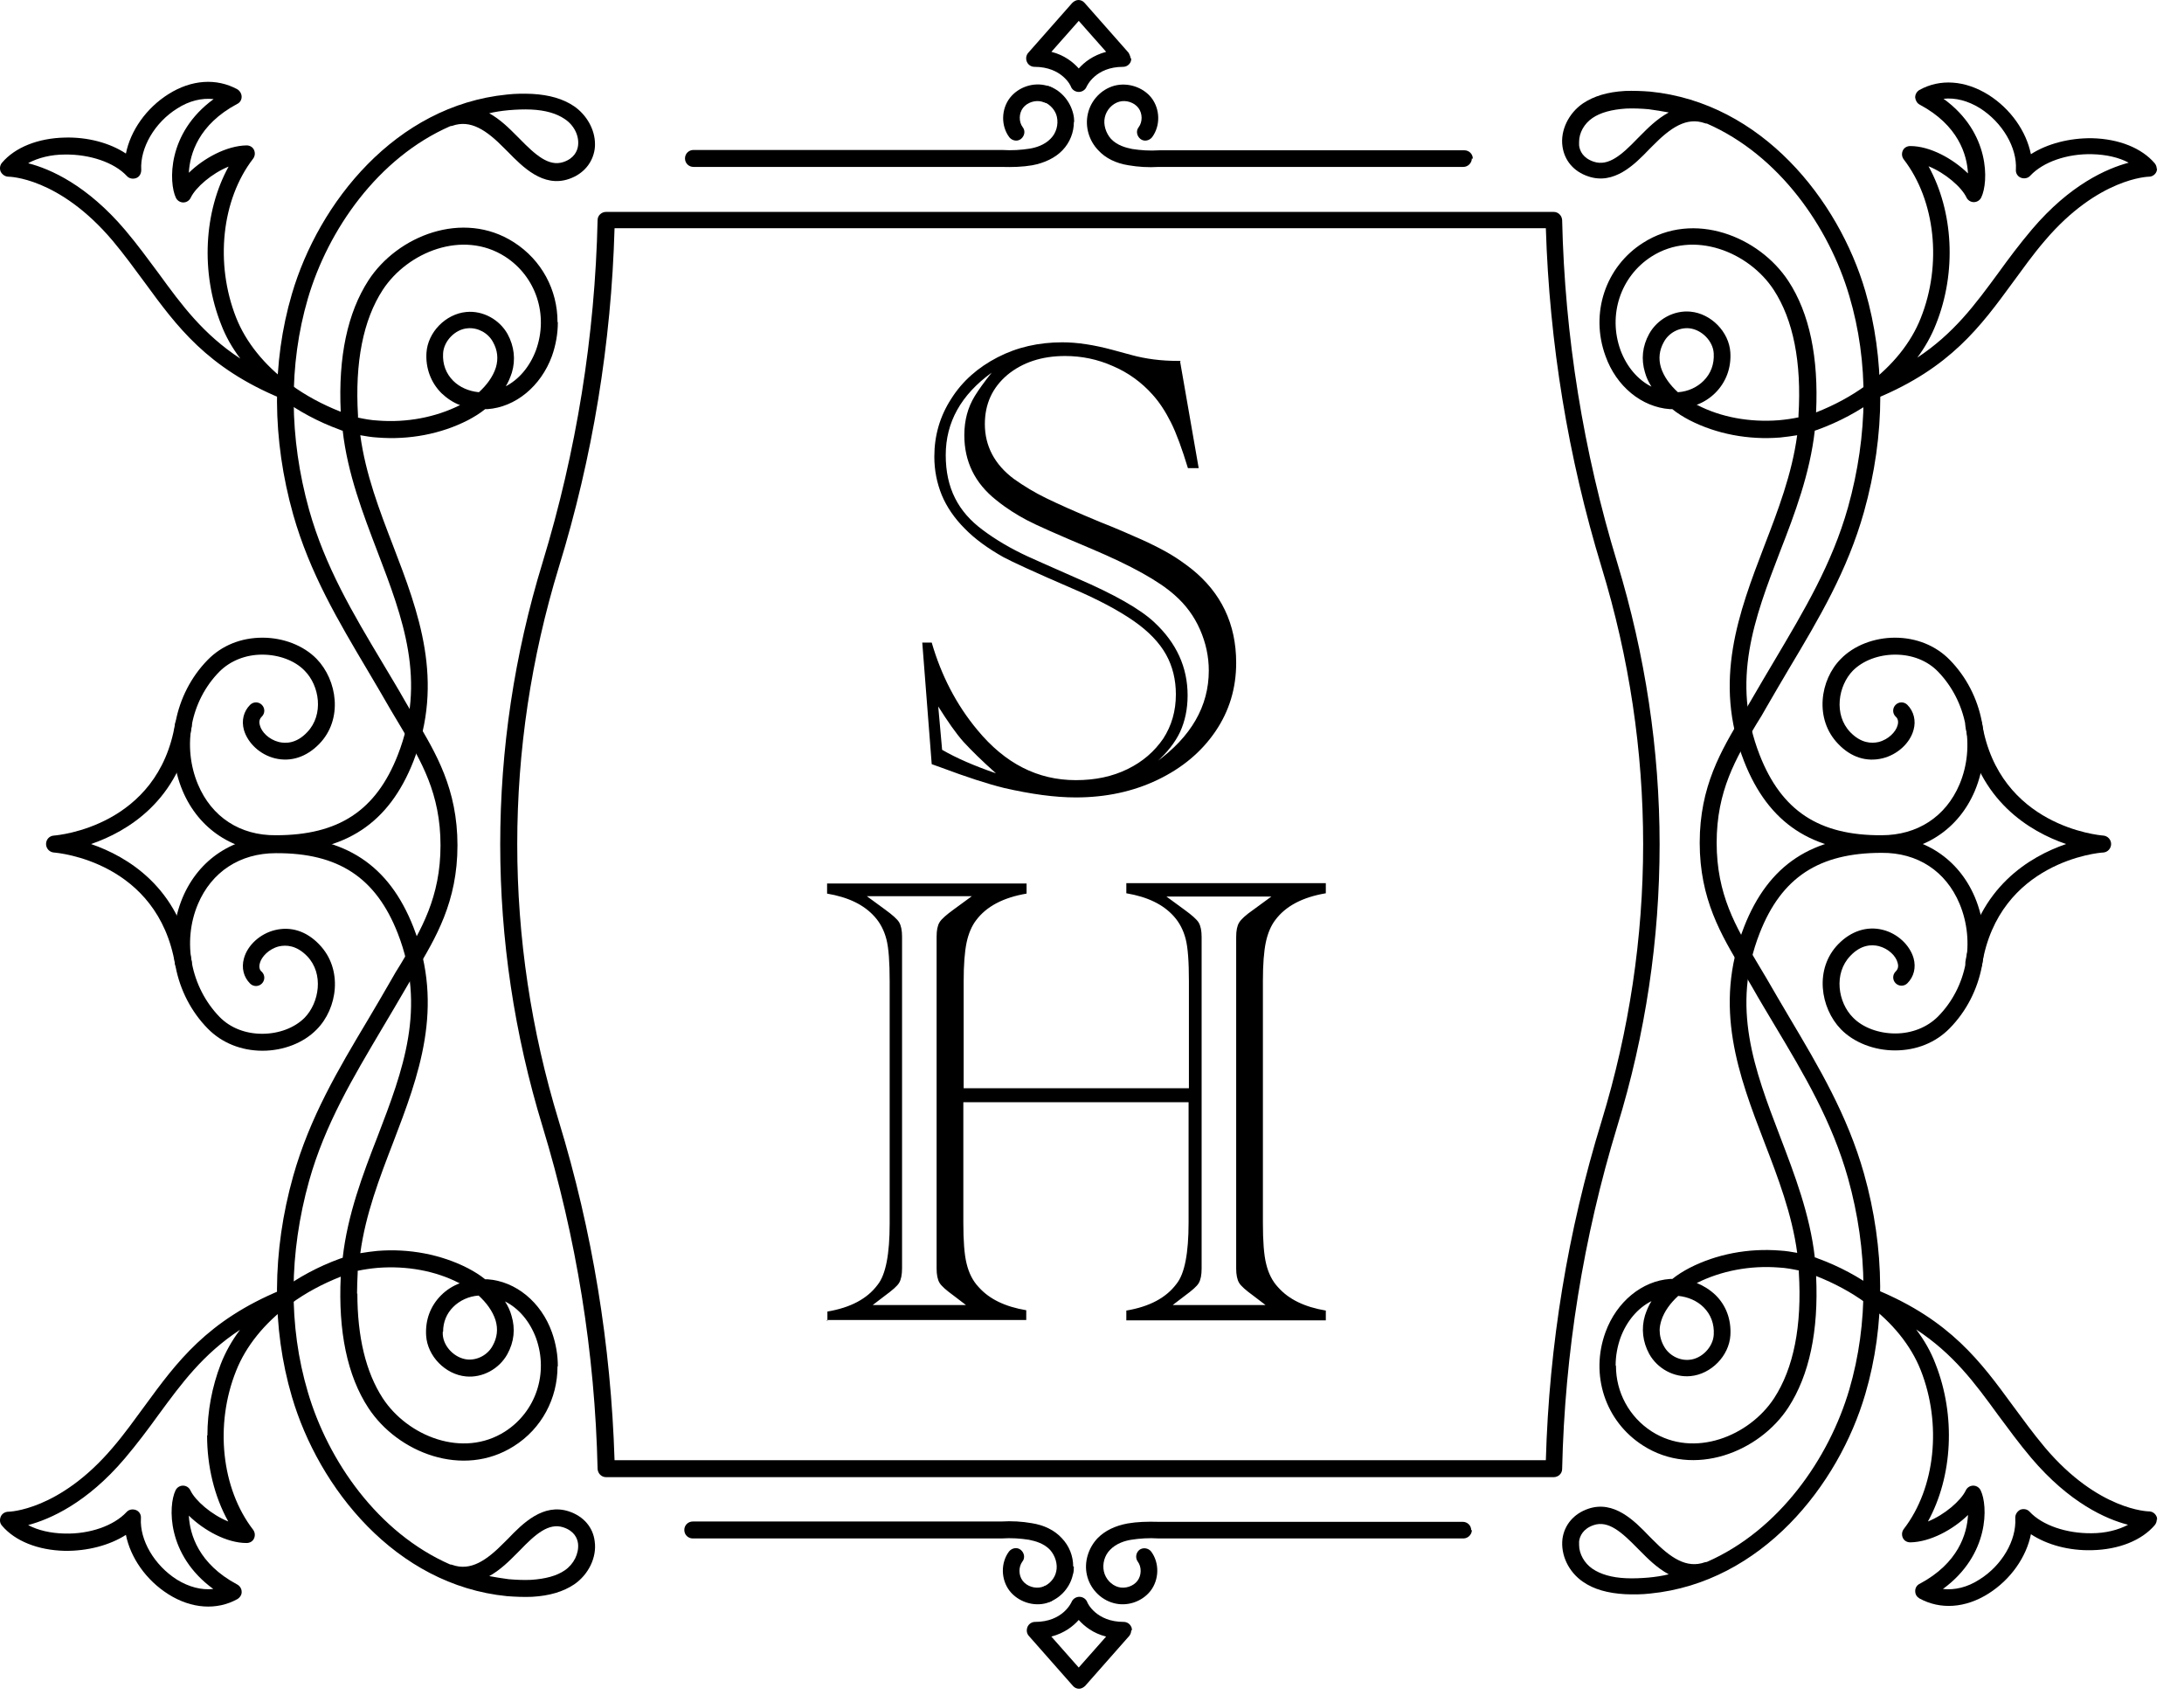
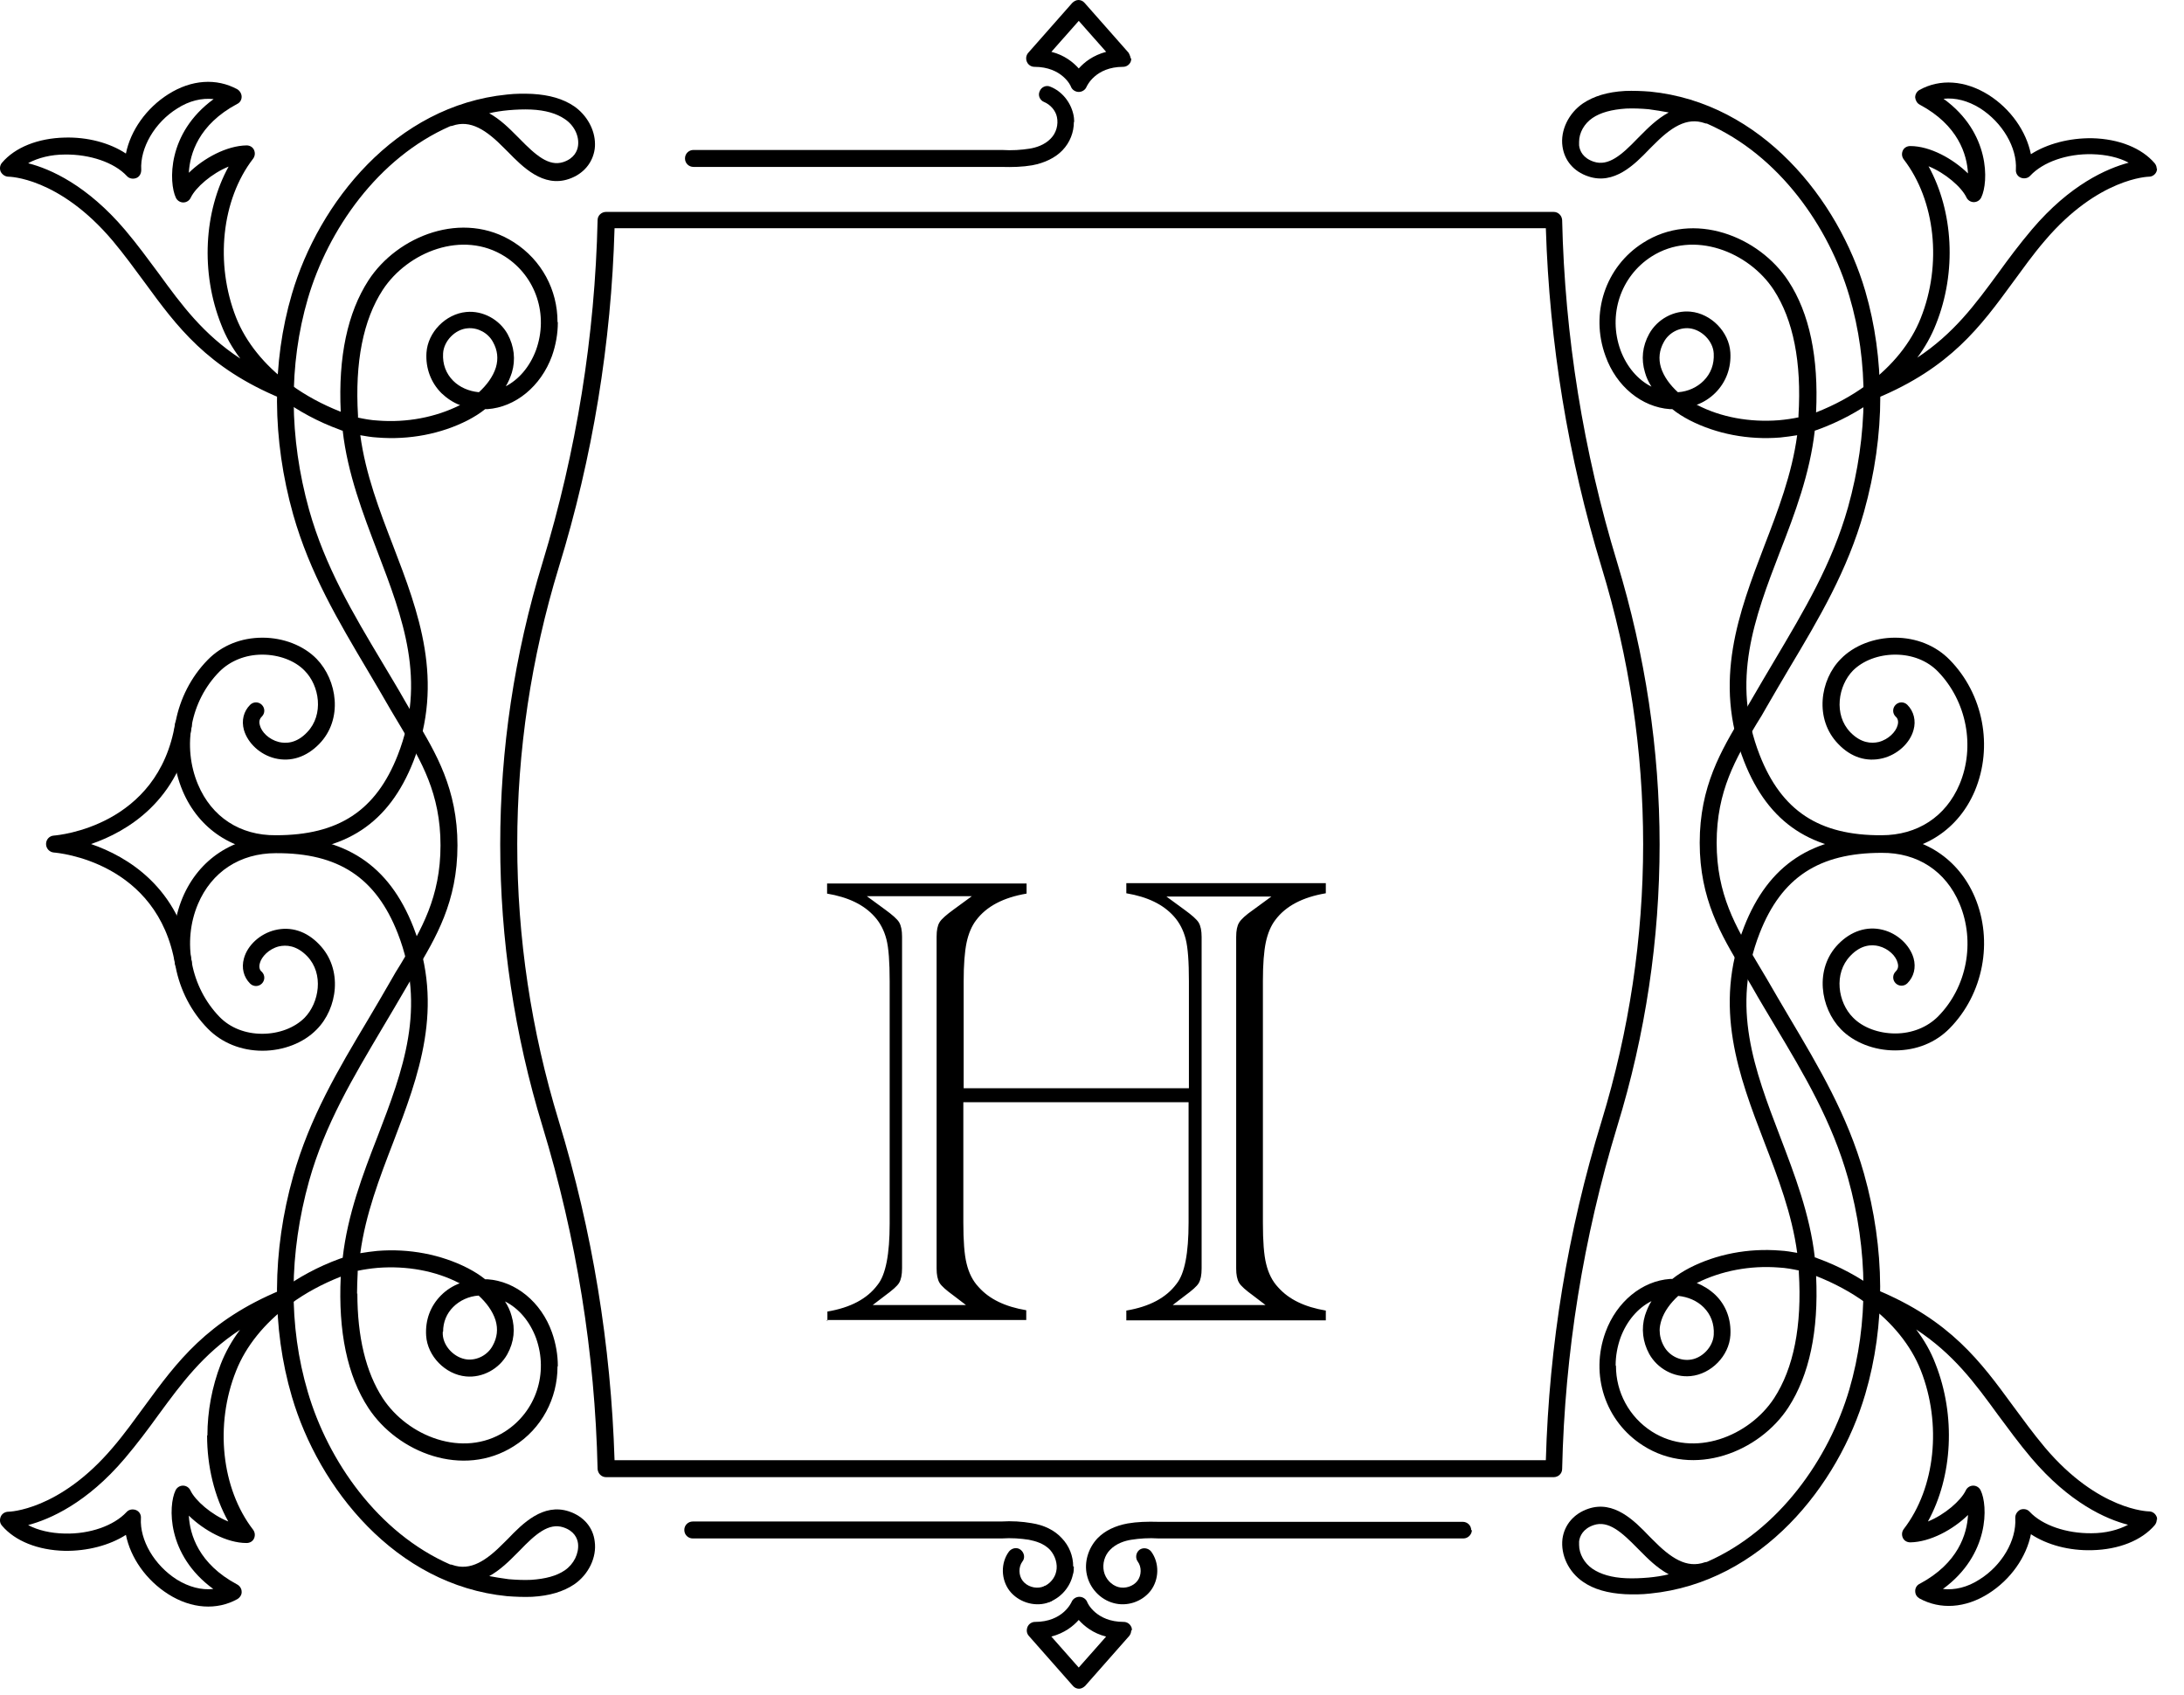
<svg xmlns="http://www.w3.org/2000/svg" width="67" height="52" viewBox="0 0 67 52" fill="none">
  <path d="M47.423 44.79C47.523 41.26 48.093 37.77 49.133 34.39C50.833 28.83 50.833 22.96 49.133 17.4C48.103 14.02 47.533 10.53 47.423 7H18.853C18.753 10.53 18.183 14.02 17.143 17.4C15.443 22.96 15.443 28.83 17.143 34.39C18.173 37.76 18.743 41.26 18.853 44.79H47.423ZM50.913 25.9C50.913 28.81 50.483 31.72 49.613 34.55C48.573 37.96 48.003 41.5 47.923 45.06C47.923 45.2 47.803 45.31 47.663 45.31H18.593C18.453 45.31 18.343 45.2 18.333 45.06C18.253 41.5 17.683 37.96 16.643 34.55C14.913 28.89 14.913 22.91 16.643 17.26C17.683 13.85 18.253 10.31 18.333 6.75C18.333 6.61 18.453 6.5 18.593 6.5H47.663C47.803 6.5 47.913 6.61 47.923 6.75C48.003 10.31 48.573 13.85 49.613 17.26C50.473 20.09 50.913 23 50.913 25.91" fill="black" />
  <path d="M32.944 3.74C32.944 4.06 32.824 4.37 32.594 4.61C32.374 4.84 32.044 5 31.664 5.07C31.374 5.12 31.064 5.13 30.714 5.12H21.274C21.134 5.12 21.014 5.01 21.014 4.86C21.014 4.71 21.134 4.6 21.274 4.6H30.734C31.054 4.62 31.324 4.6 31.584 4.56C31.774 4.53 32.044 4.45 32.234 4.25C32.404 4.08 32.474 3.82 32.424 3.59C32.384 3.39 32.224 3.21 32.034 3.13C31.904 3.08 31.834 2.93 31.894 2.8C31.944 2.67 32.094 2.6 32.224 2.66C32.574 2.8 32.834 3.12 32.924 3.49C32.944 3.57 32.954 3.66 32.954 3.74" fill="black" />
-   <path d="M32.383 2.9C32.383 2.9 32.383 2.96 32.363 3C32.313 3.13 32.163 3.2 32.033 3.14C32.013 3.14 31.993 3.13 31.973 3.12C31.763 3.06 31.513 3.14 31.383 3.31C31.253 3.48 31.253 3.74 31.373 3.9C31.463 4.01 31.433 4.17 31.323 4.26C31.213 4.35 31.053 4.32 30.963 4.21C30.703 3.86 30.713 3.35 30.983 3C31.243 2.67 31.703 2.51 32.123 2.63C32.163 2.64 32.193 2.65 32.233 2.67C32.333 2.71 32.393 2.81 32.393 2.91" fill="black" />
-   <path d="M45.153 4.86C45.153 5 45.033 5.12 44.893 5.12H35.553C35.223 5.14 34.913 5.12 34.623 5.07C34.233 5.01 33.913 4.85 33.693 4.61C33.403 4.31 33.283 3.88 33.373 3.49C33.463 3.08 33.783 2.74 34.183 2.63C34.593 2.52 35.063 2.67 35.323 3C35.593 3.35 35.603 3.86 35.343 4.21C35.253 4.32 35.093 4.35 34.983 4.26C34.873 4.17 34.843 4.01 34.933 3.9C35.053 3.74 35.053 3.48 34.923 3.31C34.793 3.14 34.543 3.06 34.333 3.12C34.123 3.18 33.943 3.37 33.893 3.6C33.843 3.82 33.923 4.08 34.083 4.26C34.273 4.46 34.533 4.53 34.733 4.57C34.993 4.61 35.263 4.63 35.573 4.61H44.923C45.063 4.61 45.183 4.72 45.183 4.87" fill="black" />
  <path d="M33.094 2.1C33.264 1.91 33.524 1.7 33.934 1.59L33.094 0.64L32.254 1.59C32.654 1.69 32.924 1.91 33.094 2.1ZM34.704 1.79C34.704 1.79 34.704 1.86 34.684 1.9C34.644 1.99 34.554 2.05 34.454 2.05C33.604 2.05 33.344 2.64 33.334 2.66C33.294 2.76 33.194 2.82 33.094 2.82C32.994 2.82 32.894 2.76 32.854 2.66C32.854 2.64 32.584 2.05 31.734 2.05C31.634 2.05 31.544 1.99 31.504 1.9C31.464 1.81 31.474 1.7 31.544 1.62L32.894 0.09C32.944 0.04 33.014 0 33.084 0C33.154 0 33.224 0.03 33.274 0.09L34.624 1.62C34.624 1.62 34.684 1.73 34.684 1.79" fill="black" />
  <path d="M32.943 48.05C32.943 48.13 32.943 48.22 32.913 48.3C32.833 48.67 32.563 48.99 32.213 49.13C32.083 49.18 31.933 49.12 31.883 48.99C31.833 48.86 31.893 48.71 32.023 48.66C32.213 48.58 32.363 48.4 32.403 48.2C32.453 47.98 32.373 47.72 32.213 47.54C32.023 47.34 31.763 47.27 31.563 47.23C31.303 47.19 31.033 47.17 30.723 47.19H21.253C21.113 47.19 20.993 47.08 20.993 46.93C20.993 46.78 21.113 46.67 21.253 46.67H30.713C31.043 46.65 31.353 46.67 31.643 46.72C32.033 46.78 32.353 46.94 32.573 47.18C32.803 47.42 32.923 47.73 32.923 48.05" fill="black" />
  <path d="M32.384 48.89C32.384 48.99 32.324 49.09 32.224 49.13C32.184 49.14 32.154 49.16 32.114 49.17C31.704 49.29 31.234 49.13 30.974 48.8C30.704 48.45 30.694 47.94 30.954 47.59C31.044 47.48 31.204 47.45 31.314 47.54C31.424 47.63 31.454 47.79 31.364 47.9C31.244 48.06 31.244 48.32 31.374 48.49C31.504 48.66 31.754 48.74 31.964 48.68C31.984 48.68 32.004 48.67 32.024 48.66C32.154 48.61 32.304 48.67 32.354 48.8C32.364 48.83 32.374 48.86 32.374 48.9" fill="black" />
  <path d="M45.154 46.93C45.154 47.07 45.034 47.19 44.894 47.19H35.554C35.234 47.17 34.964 47.19 34.704 47.23C34.514 47.26 34.244 47.34 34.054 47.54C33.884 47.71 33.814 47.97 33.864 48.2C33.914 48.43 34.094 48.62 34.304 48.68C34.514 48.74 34.764 48.66 34.894 48.49C35.024 48.32 35.024 48.06 34.904 47.9C34.824 47.79 34.844 47.63 34.954 47.54C35.064 47.46 35.224 47.48 35.314 47.59C35.574 47.94 35.564 48.45 35.294 48.8C35.034 49.13 34.574 49.29 34.154 49.17C33.754 49.06 33.434 48.72 33.344 48.31C33.254 47.92 33.384 47.49 33.664 47.19C33.894 46.95 34.214 46.8 34.594 46.73C34.884 46.68 35.194 46.67 35.544 46.68H44.874C45.014 46.68 45.134 46.79 45.134 46.94" fill="black" />
  <path d="M33.093 51.15L33.933 50.2C33.533 50.1 33.263 49.88 33.093 49.69C32.923 49.88 32.663 50.09 32.253 50.2L33.093 51.15ZM34.703 50.01C34.703 50.07 34.683 50.13 34.643 50.18L33.293 51.71C33.243 51.76 33.173 51.8 33.103 51.8C33.033 51.8 32.963 51.77 32.913 51.71L31.563 50.18C31.493 50.1 31.483 50 31.523 49.9C31.563 49.81 31.653 49.75 31.753 49.75C32.603 49.75 32.863 49.16 32.873 49.14C32.913 49.04 33.013 48.98 33.113 48.98C33.213 48.98 33.313 49.04 33.353 49.14C33.353 49.16 33.623 49.75 34.473 49.75C34.573 49.75 34.663 49.81 34.703 49.9C34.723 49.93 34.723 49.97 34.723 50.01" fill="black" />
  <path d="M6.363 44.03C6.363 43.29 6.503 42.54 6.773 41.84C6.913 41.48 7.113 41.12 7.363 40.79C6.223 41.54 5.573 42.43 4.853 43.41C4.543 43.84 4.213 44.28 3.833 44.73C2.663 46.11 1.533 46.6 0.863 46.78C1.163 46.94 1.553 47.03 1.983 47.04C2.753 47.06 3.493 46.8 3.883 46.38C3.953 46.3 4.073 46.28 4.173 46.32C4.273 46.36 4.333 46.46 4.323 46.57C4.283 47.24 4.733 48.01 5.423 48.45C5.793 48.68 6.183 48.78 6.543 48.74C5.103 47.69 5.163 46.18 5.383 45.72C5.423 45.63 5.513 45.57 5.613 45.57C5.713 45.57 5.803 45.63 5.843 45.72C5.993 46.03 6.483 46.46 7.003 46.67C6.573 45.9 6.353 44.97 6.353 44.03M13.583 40.85C13.583 40.85 13.583 40.9 13.583 40.93C13.603 41.31 13.953 41.66 14.333 41.7C14.643 41.73 14.963 41.56 15.113 41.28C15.253 41.03 15.283 40.77 15.203 40.5C15.113 40.21 14.913 39.95 14.683 39.74C14.383 39.76 14.103 39.89 13.903 40.09C13.703 40.29 13.593 40.55 13.593 40.85M10.963 39.67C10.963 41.01 11.223 42.09 11.743 42.89C12.503 44.05 14.193 44.74 15.493 43.91C16.443 43.3 16.833 42.12 16.443 41.04C16.253 40.53 15.913 40.13 15.493 39.92C15.583 40.06 15.653 40.21 15.693 40.36C15.813 40.76 15.773 41.16 15.563 41.54C15.313 41.99 14.803 42.27 14.293 42.22C13.663 42.16 13.113 41.6 13.073 40.97C13.043 40.49 13.203 40.06 13.533 39.73C13.693 39.57 13.893 39.44 14.113 39.36C14.113 39.36 14.103 39.36 14.093 39.36C13.363 38.98 12.473 38.82 11.583 38.89C11.363 38.91 11.163 38.94 10.973 38.98C10.973 39 10.973 39.02 10.973 39.04C10.963 39.26 10.953 39.48 10.953 39.69M17.103 41.92C17.103 42.89 16.623 43.82 15.763 44.36C14.203 45.35 12.203 44.56 11.303 43.19C10.653 42.2 10.373 40.84 10.453 39.16C9.893 39.38 9.373 39.66 8.923 39.99C8.903 40.01 8.883 40.02 8.863 40.03C8.113 40.59 7.543 41.29 7.243 42.05C6.583 43.7 6.793 45.66 7.763 46.92C7.823 47 7.833 47.1 7.793 47.19C7.753 47.28 7.663 47.33 7.563 47.33C6.953 47.33 6.253 46.94 5.793 46.49C5.823 47.07 6.093 47.97 7.273 48.6C7.353 48.64 7.413 48.73 7.413 48.82C7.423 48.91 7.363 49 7.283 49.05C6.653 49.4 5.873 49.35 5.163 48.9C4.483 48.47 4.003 47.78 3.863 47.08C3.363 47.4 2.683 47.58 1.983 47.57C1.163 47.55 0.463 47.27 0.063 46.8C-0.007 46.72 -0.017 46.62 0.023 46.52C0.063 46.43 0.153 46.37 0.263 46.37C0.273 46.37 1.813 46.34 3.453 44.41C3.823 43.98 4.133 43.54 4.443 43.12C5.423 41.78 6.353 40.51 8.623 39.57C9.153 39.18 9.763 38.85 10.423 38.61C10.453 38.6 10.483 38.59 10.513 38.58C10.663 37.26 11.123 36.04 11.583 34.86C12.363 32.83 13.093 30.91 12.203 28.63C11.533 26.92 10.383 26.16 8.463 26.17C7.363 26.17 6.493 26.74 6.073 27.73C5.583 28.89 5.853 30.28 6.733 31.19C7.063 31.53 7.533 31.71 8.043 31.71C8.553 31.71 9.033 31.53 9.343 31.22C9.793 30.76 9.943 29.87 9.423 29.33C9.093 28.99 8.773 28.98 8.553 29.03C8.243 29.11 8.023 29.35 7.973 29.54C7.923 29.71 8.003 29.79 8.033 29.81C8.133 29.91 8.133 30.07 8.033 30.17C7.933 30.27 7.773 30.27 7.673 30.17C7.473 29.97 7.403 29.69 7.483 29.4C7.593 28.99 7.983 28.64 8.433 28.53C8.923 28.41 9.403 28.56 9.793 28.97C10.533 29.73 10.353 30.94 9.713 31.58C9.313 31.99 8.693 32.23 8.053 32.23C7.403 32.23 6.803 31.99 6.373 31.55C5.343 30.5 5.033 28.89 5.603 27.53C6.103 26.35 7.173 25.65 8.463 25.65C10.593 25.65 11.933 26.53 12.683 28.44C13.643 30.9 12.843 33 12.063 35.04C11.643 36.13 11.213 37.25 11.053 38.44C11.223 38.41 11.393 38.39 11.573 38.37C12.553 38.29 13.533 38.48 14.353 38.9C14.543 39 14.723 39.11 14.883 39.24C14.903 39.24 14.933 39.24 14.953 39.24C15.823 39.3 16.603 39.94 16.933 40.87C17.053 41.21 17.113 41.56 17.113 41.9" fill="black" />
  <path d="M0.873 5.01C1.543 5.18 2.673 5.68 3.843 7.06C4.223 7.51 4.543 7.95 4.863 8.38C5.583 9.37 6.233 10.25 7.373 11C7.123 10.67 6.923 10.32 6.783 9.95C6.153 8.36 6.253 6.49 7.013 5.11C6.493 5.32 6.003 5.75 5.853 6.06C5.813 6.15 5.723 6.21 5.623 6.21C5.523 6.21 5.433 6.15 5.393 6.06C5.183 5.61 5.113 4.09 6.553 3.04C6.193 3 5.803 3.09 5.433 3.33C4.743 3.76 4.293 4.54 4.333 5.21C4.333 5.32 4.283 5.42 4.183 5.46C4.083 5.5 3.963 5.48 3.893 5.4C3.503 4.98 2.753 4.73 1.993 4.74C1.563 4.74 1.173 4.84 0.873 5M14.693 12.03C14.923 11.82 15.123 11.56 15.213 11.27C15.293 11 15.263 10.74 15.123 10.49C14.973 10.21 14.653 10.04 14.343 10.07C13.963 10.1 13.613 10.46 13.593 10.84C13.573 11.17 13.683 11.46 13.903 11.68C14.103 11.88 14.383 12 14.683 12.03M15.493 11.86C15.913 11.65 16.253 11.25 16.443 10.74C16.833 9.66 16.443 8.48 15.493 7.87C14.193 7.04 12.503 7.73 11.743 8.89C11.143 9.81 10.883 11.11 10.983 12.75C10.983 12.77 10.983 12.79 10.983 12.81C11.173 12.85 11.383 12.89 11.593 12.9C12.473 12.97 13.363 12.8 14.103 12.43C14.103 12.43 14.113 12.43 14.123 12.43C13.903 12.35 13.713 12.22 13.543 12.06C13.223 11.74 13.053 11.3 13.083 10.82C13.123 10.19 13.673 9.63 14.303 9.57C14.813 9.52 15.323 9.8 15.573 10.25C15.773 10.62 15.823 11.03 15.703 11.43C15.653 11.58 15.593 11.73 15.503 11.87M17.113 9.89C17.113 10.23 17.053 10.58 16.933 10.92C16.593 11.85 15.813 12.49 14.953 12.55C14.933 12.55 14.903 12.55 14.883 12.55C14.723 12.68 14.543 12.79 14.353 12.89C13.533 13.31 12.553 13.5 11.573 13.42C11.393 13.41 11.223 13.38 11.053 13.35C11.213 14.54 11.643 15.66 12.063 16.75C12.843 18.78 13.643 20.89 12.683 23.35C11.933 25.26 10.593 26.14 8.463 26.14C7.173 26.14 6.103 25.44 5.603 24.26C5.033 22.91 5.343 21.29 6.373 20.24C6.803 19.8 7.393 19.56 8.053 19.56C8.693 19.56 9.313 19.8 9.713 20.21C10.343 20.86 10.533 22.06 9.793 22.82C9.403 23.22 8.923 23.38 8.433 23.26C7.983 23.15 7.603 22.8 7.483 22.39C7.403 22.1 7.473 21.82 7.673 21.62C7.773 21.52 7.933 21.52 8.033 21.62C8.133 21.72 8.133 21.88 8.033 21.98C8.003 22.01 7.923 22.09 7.973 22.25C8.023 22.45 8.243 22.68 8.553 22.76C8.763 22.81 9.093 22.81 9.423 22.46C9.943 21.92 9.803 21.03 9.343 20.57C9.043 20.26 8.553 20.08 8.043 20.08C7.533 20.08 7.063 20.27 6.733 20.6C5.843 21.5 5.583 22.89 6.073 24.06C6.493 25.06 7.363 25.63 8.463 25.62C10.383 25.62 11.533 24.87 12.203 23.16C13.093 20.89 12.363 18.97 11.583 16.93C11.133 15.75 10.663 14.53 10.513 13.21C10.483 13.21 10.453 13.19 10.423 13.18C9.763 12.94 9.153 12.61 8.623 12.22C6.353 11.28 5.423 10.01 4.443 8.67C4.133 8.25 3.813 7.81 3.453 7.38C1.803 5.43 0.273 5.42 0.263 5.42C0.163 5.42 0.073 5.36 0.023 5.27C-0.017 5.18 -0.007 5.07 0.063 4.99C0.463 4.52 1.163 4.24 1.983 4.22C2.683 4.2 3.363 4.38 3.863 4.71C4.003 4.01 4.483 3.32 5.163 2.89C5.873 2.44 6.643 2.39 7.283 2.74C7.363 2.79 7.413 2.88 7.413 2.97C7.413 3.06 7.363 3.15 7.273 3.19C6.093 3.82 5.823 4.72 5.793 5.3C6.253 4.85 6.953 4.47 7.563 4.46C7.663 4.46 7.753 4.51 7.793 4.6C7.833 4.69 7.823 4.79 7.763 4.87C6.793 6.13 6.593 8.09 7.243 9.74C7.543 10.5 8.113 11.2 8.863 11.76C8.883 11.77 8.903 11.79 8.923 11.8C9.373 12.13 9.893 12.41 10.453 12.63C10.373 10.94 10.663 9.59 11.303 8.6C12.193 7.23 14.203 6.43 15.763 7.43C16.623 7.98 17.103 8.9 17.103 9.87" fill="black" />
  <path d="M5.883 22.24C5.883 22.24 5.883 22.27 5.883 22.28C5.503 24.56 3.903 25.51 2.793 25.89C3.903 26.27 5.503 27.22 5.883 29.5C5.903 29.64 5.813 29.77 5.673 29.8C5.533 29.82 5.403 29.73 5.373 29.59C4.843 26.43 1.783 26.16 1.653 26.15C1.523 26.14 1.413 26.03 1.413 25.89C1.413 25.75 1.513 25.64 1.653 25.63C1.783 25.62 4.853 25.35 5.373 22.19C5.393 22.05 5.533 21.96 5.673 21.98C5.803 22 5.883 22.11 5.883 22.23" fill="black" />
  <path d="M14.983 3.46C15.354 3.66 15.643 3.96 15.834 4.15L15.944 4.26C16.424 4.75 16.834 5.12 17.284 4.97C17.613 4.86 17.713 4.63 17.733 4.47C17.773 4.17 17.613 3.84 17.323 3.65C17.073 3.48 16.733 3.38 16.294 3.36C16.073 3.35 15.834 3.36 15.604 3.38C15.393 3.4 15.184 3.43 14.983 3.48M14.983 48.34C15.184 48.38 15.393 48.41 15.604 48.44C15.844 48.46 16.073 48.47 16.294 48.46C16.733 48.43 17.073 48.34 17.323 48.17C17.604 47.98 17.764 47.65 17.733 47.35C17.713 47.18 17.613 46.96 17.284 46.85C16.834 46.7 16.424 47.06 15.944 47.56L15.834 47.67C15.643 47.86 15.354 48.16 14.983 48.36M18.253 4.41C18.253 4.46 18.253 4.51 18.244 4.57C18.183 5 17.893 5.34 17.453 5.49C16.663 5.76 16.034 5.12 15.584 4.66L15.473 4.55C14.924 3.99 14.434 3.66 13.873 3.86C13.854 3.86 13.834 3.87 13.813 3.87C11.594 4.84 10.063 7.05 9.444 9.16C8.854 11.18 8.864 13.42 9.483 15.64C9.973 17.38 10.823 18.81 11.733 20.33C11.963 20.72 12.204 21.11 12.434 21.52C12.534 21.69 12.633 21.86 12.733 22.03C13.373 23.1 14.034 24.2 14.034 25.93C14.034 27.66 13.373 28.76 12.733 29.83C12.633 30 12.534 30.17 12.434 30.34C12.204 30.74 11.963 31.14 11.733 31.53C10.834 33.05 9.973 34.48 9.483 36.22C8.864 38.44 8.844 40.68 9.444 42.7C10.063 44.81 11.594 47.02 13.813 47.99C13.834 47.99 13.854 47.99 13.873 48C14.434 48.2 14.924 47.87 15.473 47.31L15.584 47.2C16.034 46.73 16.663 46.1 17.453 46.36C17.904 46.51 18.194 46.85 18.244 47.28C18.314 47.77 18.053 48.3 17.613 48.6C17.284 48.82 16.863 48.95 16.323 48.98C16.073 48.99 15.813 48.98 15.553 48.96C12.133 48.62 9.774 45.64 8.954 42.84C8.334 40.73 8.344 38.39 8.993 36.08C9.504 34.27 10.373 32.81 11.293 31.27C11.524 30.88 11.754 30.49 11.983 30.09C12.084 29.91 12.184 29.74 12.293 29.57C12.924 28.52 13.514 27.52 13.514 25.93C13.514 24.34 12.924 23.35 12.293 22.29C12.194 22.12 12.084 21.94 11.983 21.77C11.754 21.37 11.524 20.98 11.293 20.59C10.373 19.04 9.504 17.58 8.993 15.78C8.344 13.47 8.334 11.13 8.954 9.02C9.774 6.22 12.133 3.24 15.553 2.9C15.813 2.87 16.073 2.87 16.323 2.88C16.854 2.91 17.273 3.03 17.613 3.26C18.003 3.53 18.253 3.98 18.253 4.42" fill="black" />
  <path d="M50.914 40.8C50.914 40.96 50.954 41.13 51.044 41.29C51.194 41.57 51.514 41.74 51.824 41.71C52.204 41.68 52.554 41.32 52.574 40.94C52.594 40.61 52.484 40.32 52.264 40.1C52.064 39.9 51.784 39.78 51.484 39.75C51.254 39.96 51.054 40.22 50.964 40.51C50.934 40.61 50.914 40.71 50.914 40.8ZM49.574 41.9C49.574 42.7 49.974 43.46 50.674 43.91C51.974 44.74 53.664 44.05 54.424 42.89C55.024 41.97 55.284 40.67 55.184 39.03C55.184 39.01 55.184 38.99 55.184 38.97C54.994 38.93 54.784 38.89 54.574 38.88C53.694 38.81 52.804 38.98 52.064 39.35C52.064 39.35 52.054 39.35 52.044 39.35C52.264 39.44 52.454 39.56 52.624 39.72C52.954 40.04 53.114 40.48 53.084 40.96C53.044 41.59 52.494 42.15 51.864 42.21C51.354 42.26 50.844 41.98 50.594 41.53C50.394 41.16 50.344 40.75 50.464 40.35C50.514 40.2 50.574 40.05 50.664 39.91C50.244 40.12 49.904 40.52 49.714 41.03C49.614 41.31 49.564 41.6 49.564 41.88M61.824 46.55C61.824 46.45 61.884 46.36 61.974 46.31C62.074 46.27 62.194 46.29 62.264 46.37C62.654 46.79 63.404 47.04 64.164 47.03C64.594 47.03 64.984 46.93 65.284 46.77C64.614 46.6 63.484 46.1 62.314 44.72C61.934 44.27 61.614 43.83 61.294 43.4C60.574 42.41 59.924 41.53 58.784 40.78C59.034 41.11 59.234 41.46 59.374 41.83C60.004 43.42 59.904 45.29 59.144 46.67C59.664 46.46 60.154 46.03 60.304 45.72C60.344 45.63 60.434 45.57 60.534 45.57C60.634 45.57 60.724 45.63 60.764 45.72C60.984 46.17 61.044 47.69 59.604 48.74C59.964 48.78 60.354 48.69 60.724 48.45C61.414 48.02 61.864 47.25 61.824 46.57C61.824 46.57 61.824 46.56 61.824 46.55ZM66.164 46.61C66.164 46.67 66.144 46.73 66.104 46.78C65.704 47.25 65.004 47.53 64.184 47.55C63.484 47.57 62.804 47.39 62.304 47.06C62.164 47.76 61.684 48.45 61.004 48.88C60.294 49.33 59.524 49.38 58.884 49.03C58.804 48.98 58.754 48.91 58.754 48.8C58.754 48.71 58.804 48.62 58.894 48.58C60.074 47.95 60.344 47.05 60.374 46.47C59.914 46.92 59.214 47.3 58.604 47.31C58.504 47.31 58.414 47.26 58.374 47.17C58.334 47.08 58.344 46.98 58.404 46.9C59.374 45.64 59.574 43.68 58.924 42.03C58.624 41.27 58.054 40.57 57.304 40.01C57.284 40 57.264 39.98 57.244 39.97C56.794 39.64 56.274 39.36 55.714 39.14C55.794 40.83 55.504 42.18 54.864 43.17C53.974 44.54 51.964 45.34 50.404 44.34C49.244 43.6 48.774 42.17 49.254 40.86C49.594 39.93 50.374 39.29 51.234 39.23C51.254 39.23 51.284 39.23 51.304 39.23C51.464 39.1 51.644 38.99 51.834 38.89C52.654 38.47 53.634 38.28 54.614 38.36C54.794 38.37 54.964 38.4 55.134 38.43C54.974 37.24 54.544 36.12 54.124 35.03C53.344 33 52.544 30.89 53.504 28.43C54.254 26.52 55.594 25.64 57.724 25.64C59.014 25.64 60.084 26.34 60.584 27.52C61.154 28.87 60.844 30.49 59.814 31.54C59.384 31.98 58.794 32.22 58.134 32.22C57.494 32.22 56.874 31.98 56.474 31.57C55.844 30.92 55.654 29.72 56.394 28.96C56.784 28.56 57.274 28.4 57.754 28.52C58.204 28.63 58.584 28.98 58.704 29.39C58.784 29.68 58.714 29.96 58.514 30.16C58.414 30.26 58.254 30.26 58.154 30.16C58.054 30.06 58.054 29.9 58.154 29.8C58.184 29.77 58.264 29.69 58.214 29.53C58.164 29.33 57.944 29.1 57.634 29.02C57.424 28.97 57.094 28.97 56.764 29.32C56.244 29.86 56.384 30.75 56.844 31.21C57.144 31.52 57.634 31.7 58.144 31.7C58.654 31.7 59.124 31.51 59.454 31.18C60.344 30.28 60.604 28.89 60.114 27.72C59.694 26.72 58.824 26.15 57.724 26.16C55.804 26.16 54.654 26.91 53.984 28.62C53.094 30.89 53.824 32.81 54.604 34.85C55.054 36.03 55.524 37.25 55.674 38.57C55.704 38.57 55.734 38.59 55.764 38.6C56.424 38.84 57.034 39.17 57.564 39.56C59.834 40.5 60.764 41.77 61.744 43.11C62.054 43.53 62.374 43.97 62.734 44.4C64.374 46.34 65.914 46.36 65.924 46.36C66.024 46.36 66.114 46.42 66.154 46.51C66.174 46.54 66.174 46.58 66.174 46.62" fill="black" />
  <path d="M51.483 12.03C51.783 12.01 52.063 11.88 52.263 11.68C52.483 11.46 52.593 11.17 52.573 10.84C52.553 10.46 52.203 10.11 51.823 10.07C51.513 10.04 51.193 10.21 51.043 10.49C50.903 10.74 50.873 11 50.953 11.27C51.043 11.56 51.243 11.82 51.473 12.03M55.173 12.81C55.173 12.81 55.173 12.77 55.173 12.75C55.273 11.11 55.013 9.81 54.413 8.89C53.653 7.73 51.963 7.04 50.663 7.87C49.713 8.48 49.323 9.66 49.713 10.74C49.903 11.25 50.243 11.65 50.663 11.86C50.573 11.72 50.503 11.57 50.463 11.42C50.343 11.02 50.383 10.62 50.593 10.24C50.843 9.79 51.353 9.51 51.863 9.56C52.493 9.62 53.043 10.18 53.083 10.81C53.113 11.28 52.953 11.72 52.623 12.05C52.463 12.21 52.263 12.34 52.043 12.42C52.043 12.42 52.053 12.42 52.063 12.42C52.793 12.8 53.683 12.96 54.573 12.89C54.793 12.87 54.993 12.84 55.183 12.8M58.803 10.98C59.943 10.23 60.593 9.34 61.313 8.36C61.623 7.93 61.953 7.49 62.333 7.04C63.503 5.66 64.633 5.17 65.303 4.99C65.003 4.83 64.613 4.74 64.183 4.73C63.413 4.71 62.673 4.97 62.283 5.39C62.213 5.47 62.093 5.49 61.993 5.45C61.893 5.41 61.833 5.31 61.843 5.2C61.883 4.53 61.433 3.76 60.743 3.32C60.373 3.09 59.983 2.99 59.623 3.03C61.063 4.07 61.003 5.59 60.783 6.05C60.743 6.14 60.653 6.2 60.553 6.2C60.453 6.2 60.363 6.14 60.323 6.05C60.173 5.74 59.683 5.31 59.163 5.1C59.923 6.48 60.033 8.34 59.393 9.94C59.253 10.3 59.053 10.66 58.803 10.99M66.173 5.16C66.173 5.16 66.173 5.23 66.153 5.27C66.113 5.36 66.023 5.42 65.923 5.42C65.913 5.42 64.373 5.45 62.733 7.38C62.363 7.81 62.053 8.25 61.743 8.67C60.763 10.01 59.833 11.28 57.563 12.22C57.033 12.61 56.423 12.94 55.763 13.18C55.733 13.19 55.703 13.2 55.673 13.21C55.523 14.53 55.063 15.75 54.603 16.93C53.823 18.96 53.093 20.88 53.983 23.16C54.653 24.87 55.803 25.63 57.723 25.62C58.823 25.62 59.693 25.05 60.113 24.06C60.603 22.9 60.333 21.51 59.453 20.6C59.123 20.26 58.653 20.08 58.143 20.08C57.633 20.08 57.153 20.26 56.843 20.57C56.393 21.03 56.243 21.92 56.763 22.46C57.093 22.8 57.413 22.81 57.633 22.76C57.943 22.68 58.163 22.44 58.213 22.25C58.263 22.09 58.183 22 58.153 21.98C58.053 21.88 58.053 21.72 58.153 21.62C58.253 21.52 58.413 21.52 58.513 21.62C58.713 21.82 58.783 22.11 58.703 22.39C58.593 22.8 58.203 23.15 57.753 23.26C57.263 23.38 56.783 23.23 56.393 22.82C55.653 22.06 55.833 20.85 56.473 20.21C56.873 19.8 57.493 19.56 58.133 19.56C58.783 19.56 59.383 19.8 59.813 20.24C60.843 21.29 61.153 22.9 60.583 24.26C60.083 25.44 59.013 26.14 57.723 26.14C55.593 26.14 54.253 25.26 53.503 23.35C52.543 20.89 53.343 18.79 54.123 16.75C54.543 15.66 54.973 14.54 55.133 13.35C54.963 13.38 54.793 13.4 54.613 13.42C53.633 13.5 52.653 13.31 51.833 12.89C51.643 12.79 51.463 12.68 51.303 12.55C51.283 12.55 51.253 12.55 51.233 12.55C50.363 12.49 49.583 11.85 49.253 10.92C48.773 9.61 49.253 8.18 50.403 7.45C51.963 6.45 53.963 7.25 54.863 8.62C55.513 9.61 55.793 10.97 55.713 12.65C56.273 12.43 56.793 12.15 57.243 11.82C57.263 11.8 57.283 11.79 57.303 11.78C58.053 11.22 58.623 10.52 58.923 9.76C59.583 8.11 59.373 6.15 58.403 4.89C58.343 4.81 58.333 4.71 58.373 4.62C58.413 4.53 58.503 4.48 58.603 4.48C59.213 4.48 59.913 4.87 60.373 5.32C60.343 4.74 60.073 3.84 58.893 3.21C58.813 3.17 58.763 3.08 58.753 2.99C58.753 2.89 58.803 2.81 58.883 2.76C59.513 2.41 60.283 2.46 61.003 2.91C61.683 3.34 62.163 4.03 62.303 4.73C62.803 4.41 63.483 4.23 64.183 4.24C65.003 4.26 65.703 4.54 66.103 5.01C66.143 5.06 66.163 5.12 66.163 5.18" fill="black" />
-   <path d="M64.764 25.89C64.764 26.02 64.664 26.14 64.524 26.15C64.394 26.15 61.324 26.43 60.804 29.59C60.784 29.73 60.644 29.82 60.504 29.8C60.364 29.78 60.274 29.65 60.294 29.5C60.674 27.22 62.274 26.27 63.384 25.89C62.274 25.51 60.674 24.56 60.294 22.28C60.274 22.14 60.364 22.01 60.504 21.98C60.644 21.96 60.774 22.05 60.804 22.19C61.334 25.35 64.394 25.62 64.524 25.63C64.654 25.64 64.764 25.75 64.764 25.89Z" fill="black" />
  <path d="M48.443 4.37C48.443 4.37 48.443 4.43 48.443 4.46C48.463 4.63 48.563 4.85 48.893 4.96C49.343 5.11 49.753 4.75 50.233 4.25L50.343 4.14C50.533 3.95 50.823 3.65 51.193 3.45C50.993 3.41 50.783 3.38 50.573 3.35C50.343 3.33 50.103 3.32 49.883 3.33C49.443 3.36 49.103 3.45 48.853 3.62C48.603 3.79 48.443 4.07 48.443 4.35M48.443 47.39C48.443 47.66 48.603 47.95 48.853 48.12C49.103 48.29 49.443 48.39 49.883 48.41C50.103 48.42 50.343 48.41 50.573 48.39C50.783 48.37 50.993 48.34 51.193 48.29C50.823 48.09 50.533 47.79 50.343 47.6L50.233 47.49C49.753 47 49.343 46.63 48.893 46.78C48.563 46.89 48.463 47.12 48.443 47.28C48.443 47.31 48.443 47.34 48.443 47.37M57.683 12.17C57.683 13.33 57.513 14.52 57.183 15.7C56.673 17.51 55.803 18.97 54.883 20.51C54.653 20.9 54.423 21.29 54.193 21.69C54.093 21.87 53.993 22.04 53.883 22.21C53.253 23.26 52.663 24.26 52.663 25.85C52.663 27.44 53.253 28.43 53.883 29.49C53.983 29.66 54.093 29.84 54.193 30.01C54.423 30.41 54.653 30.8 54.883 31.19C55.803 32.74 56.673 34.2 57.183 36C57.833 38.31 57.843 40.65 57.223 42.76C56.403 45.56 54.043 48.54 50.623 48.88C50.363 48.91 50.103 48.91 49.853 48.9C49.323 48.87 48.893 48.75 48.563 48.52C48.123 48.22 47.873 47.7 47.933 47.2C47.993 46.77 48.283 46.43 48.723 46.28C49.513 46.01 50.143 46.65 50.593 47.12L50.703 47.23C51.253 47.79 51.743 48.12 52.303 47.92C52.323 47.92 52.343 47.91 52.363 47.91C54.583 46.94 56.113 44.73 56.733 42.62C57.323 40.6 57.313 38.36 56.693 36.14C56.203 34.4 55.353 32.97 54.443 31.45C54.213 31.06 53.973 30.67 53.743 30.26C53.643 30.09 53.543 29.92 53.443 29.75C52.803 28.68 52.143 27.58 52.143 25.85C52.143 24.12 52.803 23.02 53.443 21.95C53.543 21.78 53.643 21.61 53.743 21.44C53.973 21.04 54.213 20.64 54.443 20.25C55.343 18.73 56.203 17.3 56.693 15.56C57.313 13.34 57.333 11.1 56.733 9.08C56.113 6.97 54.583 4.76 52.363 3.79C52.343 3.79 52.323 3.79 52.303 3.78C51.743 3.58 51.253 3.91 50.703 4.47L50.593 4.58C50.143 5.05 49.513 5.68 48.723 5.41C48.273 5.26 47.993 4.92 47.933 4.49C47.863 4 48.123 3.47 48.563 3.17C48.893 2.95 49.313 2.82 49.853 2.79C50.103 2.78 50.363 2.79 50.623 2.81C54.043 3.15 56.403 6.13 57.223 8.93C57.523 9.96 57.673 11.05 57.673 12.16" fill="black" />
-   <path d="M36.203 11.09L36.773 14.36H36.443C36.263 13.77 36.093 13.3 35.923 12.96C35.753 12.62 35.563 12.33 35.353 12.1C35.023 11.73 34.613 11.43 34.143 11.23C33.673 11.02 33.183 10.92 32.673 10.92C31.953 10.92 31.363 11.12 30.903 11.5C30.443 11.89 30.213 12.39 30.213 13.01C30.213 13.68 30.513 14.25 31.103 14.69C31.413 14.91 31.743 15.11 32.093 15.28C32.443 15.45 32.993 15.7 33.743 16.01C34.253 16.21 34.683 16.4 35.043 16.56C35.393 16.72 35.683 16.87 35.903 17C36.123 17.13 36.333 17.28 36.553 17.45C37.463 18.18 37.923 19.14 37.923 20.33C37.923 21.11 37.713 21.81 37.283 22.44C36.853 23.07 36.263 23.56 35.513 23.92C34.763 24.28 33.923 24.46 33.003 24.46C32.363 24.46 31.633 24.36 30.803 24.17C30.313 24.05 29.663 23.84 28.863 23.54L28.583 23.44L28.293 19.71H28.583C28.873 20.71 29.333 21.61 29.983 22.39C30.833 23.42 31.833 23.93 33.003 23.93C33.603 23.93 34.123 23.82 34.593 23.59C35.063 23.36 35.413 23.05 35.683 22.66C35.943 22.26 36.073 21.81 36.073 21.3C36.073 20.85 35.973 20.44 35.773 20.08C35.573 19.72 35.243 19.37 34.783 19.05C34.323 18.73 33.693 18.39 32.893 18.05C31.733 17.55 31.023 17.22 30.783 17.09C30.303 16.82 29.903 16.53 29.593 16.21C29.283 15.9 29.043 15.55 28.893 15.19C28.743 14.82 28.663 14.43 28.663 14.01C28.663 13.36 28.833 12.77 29.183 12.23C29.523 11.69 30.003 11.27 30.603 10.96C31.203 10.65 31.863 10.5 32.593 10.5C33.053 10.5 33.563 10.58 34.123 10.73L34.713 10.89C35.153 11.01 35.623 11.07 36.123 11.07H36.223L36.203 11.09ZM28.903 23C29.333 23.25 29.883 23.49 30.553 23.72C30.113 23.33 29.783 23 29.553 22.75C29.323 22.49 29.073 22.13 28.783 21.67L28.903 23.01V23ZM35.463 23.38C36.543 22.6 37.083 21.66 37.083 20.57C37.083 20.14 36.993 19.72 36.813 19.31C36.633 18.9 36.373 18.55 36.043 18.26C35.553 17.82 34.703 17.35 33.473 16.83C32.453 16.4 31.793 16.11 31.493 15.95C31.193 15.79 30.883 15.6 30.563 15.34C29.903 14.82 29.583 14.15 29.583 13.35C29.583 13.11 29.613 12.9 29.663 12.71C29.713 12.52 29.793 12.33 29.903 12.15C30.013 11.97 30.183 11.73 30.423 11.43C29.483 12.11 29.013 12.95 29.013 13.96C29.013 14.97 29.393 15.7 30.153 16.26C30.553 16.56 31.013 16.83 31.533 17.07C31.603 17.1 32.103 17.33 33.043 17.74C34.183 18.23 34.973 18.68 35.403 19.08C36.093 19.72 36.433 20.47 36.433 21.33C36.433 21.75 36.353 22.12 36.203 22.45C36.053 22.77 35.803 23.09 35.463 23.39V23.38Z" fill="black" />
  <path d="M25.383 40.53V40.23C26.093 40.11 26.603 39.84 26.923 39.41C27.173 39.1 27.293 38.47 27.293 37.53V30.11C27.293 29.51 27.263 29.08 27.193 28.81C27.123 28.54 27.003 28.31 26.833 28.12C26.503 27.75 26.023 27.52 25.373 27.41V27.1H31.493V27.41C30.783 27.53 30.263 27.8 29.943 28.23C29.813 28.4 29.713 28.63 29.653 28.91C29.593 29.2 29.563 29.59 29.563 30.1V33.38H36.473V30.1C36.473 29.5 36.443 29.07 36.373 28.8C36.303 28.53 36.183 28.3 36.013 28.11C35.683 27.74 35.203 27.51 34.553 27.4V27.09H40.673V27.4C39.963 27.52 39.443 27.79 39.123 28.22C38.993 28.39 38.893 28.62 38.833 28.9C38.773 29.19 38.743 29.58 38.743 30.09V37.51C38.743 38.07 38.773 38.49 38.843 38.77C38.913 39.06 39.033 39.3 39.213 39.49C39.543 39.86 40.023 40.09 40.673 40.2V40.5H34.553V40.2C35.263 40.08 35.773 39.81 36.093 39.38C36.343 39.07 36.463 38.44 36.463 37.5V33.81H29.553V37.5C29.553 38.06 29.583 38.48 29.653 38.76C29.723 39.05 29.843 39.29 30.023 39.48C30.353 39.85 30.833 40.08 31.483 40.19V40.49H25.363L25.383 40.53ZM26.763 40.03H29.633L29.253 39.74C29.033 39.58 28.883 39.45 28.823 39.35C28.763 39.25 28.733 39.1 28.733 38.91C28.733 38.81 28.733 38.73 28.733 38.7C28.733 38.66 28.733 38.63 28.733 38.59V29.06C28.733 29.06 28.733 28.98 28.733 28.94C28.733 28.9 28.733 28.83 28.733 28.73C28.733 28.53 28.763 28.39 28.823 28.29C28.883 28.19 29.033 28.06 29.253 27.9L29.813 27.49H26.593L27.153 27.9C27.373 28.06 27.523 28.19 27.583 28.29C27.643 28.39 27.673 28.54 27.673 28.73C27.673 28.84 27.673 28.95 27.673 29.05V38.58C27.673 38.68 27.673 38.79 27.673 38.9C27.673 39.1 27.643 39.25 27.583 39.35C27.523 39.45 27.383 39.57 27.153 39.74L26.773 40.03H26.763ZM35.953 40.03H38.823L38.443 39.74C38.223 39.58 38.073 39.45 38.013 39.35C37.953 39.25 37.923 39.1 37.923 38.91C37.923 38.72 37.923 38.61 37.923 38.59V29.06C37.923 29.06 37.923 28.92 37.923 28.74C37.923 28.54 37.953 28.4 38.013 28.3C38.073 28.2 38.213 28.07 38.443 27.91L39.003 27.5H35.783L36.343 27.91C36.563 28.07 36.713 28.2 36.773 28.3C36.833 28.4 36.863 28.55 36.863 28.74C36.863 28.85 36.863 28.96 36.863 29.06V38.59C36.863 38.69 36.863 38.8 36.863 38.91C36.863 39.11 36.833 39.26 36.773 39.36C36.713 39.46 36.573 39.58 36.343 39.75L35.963 40.04L35.953 40.03Z" fill="black" />
</svg>